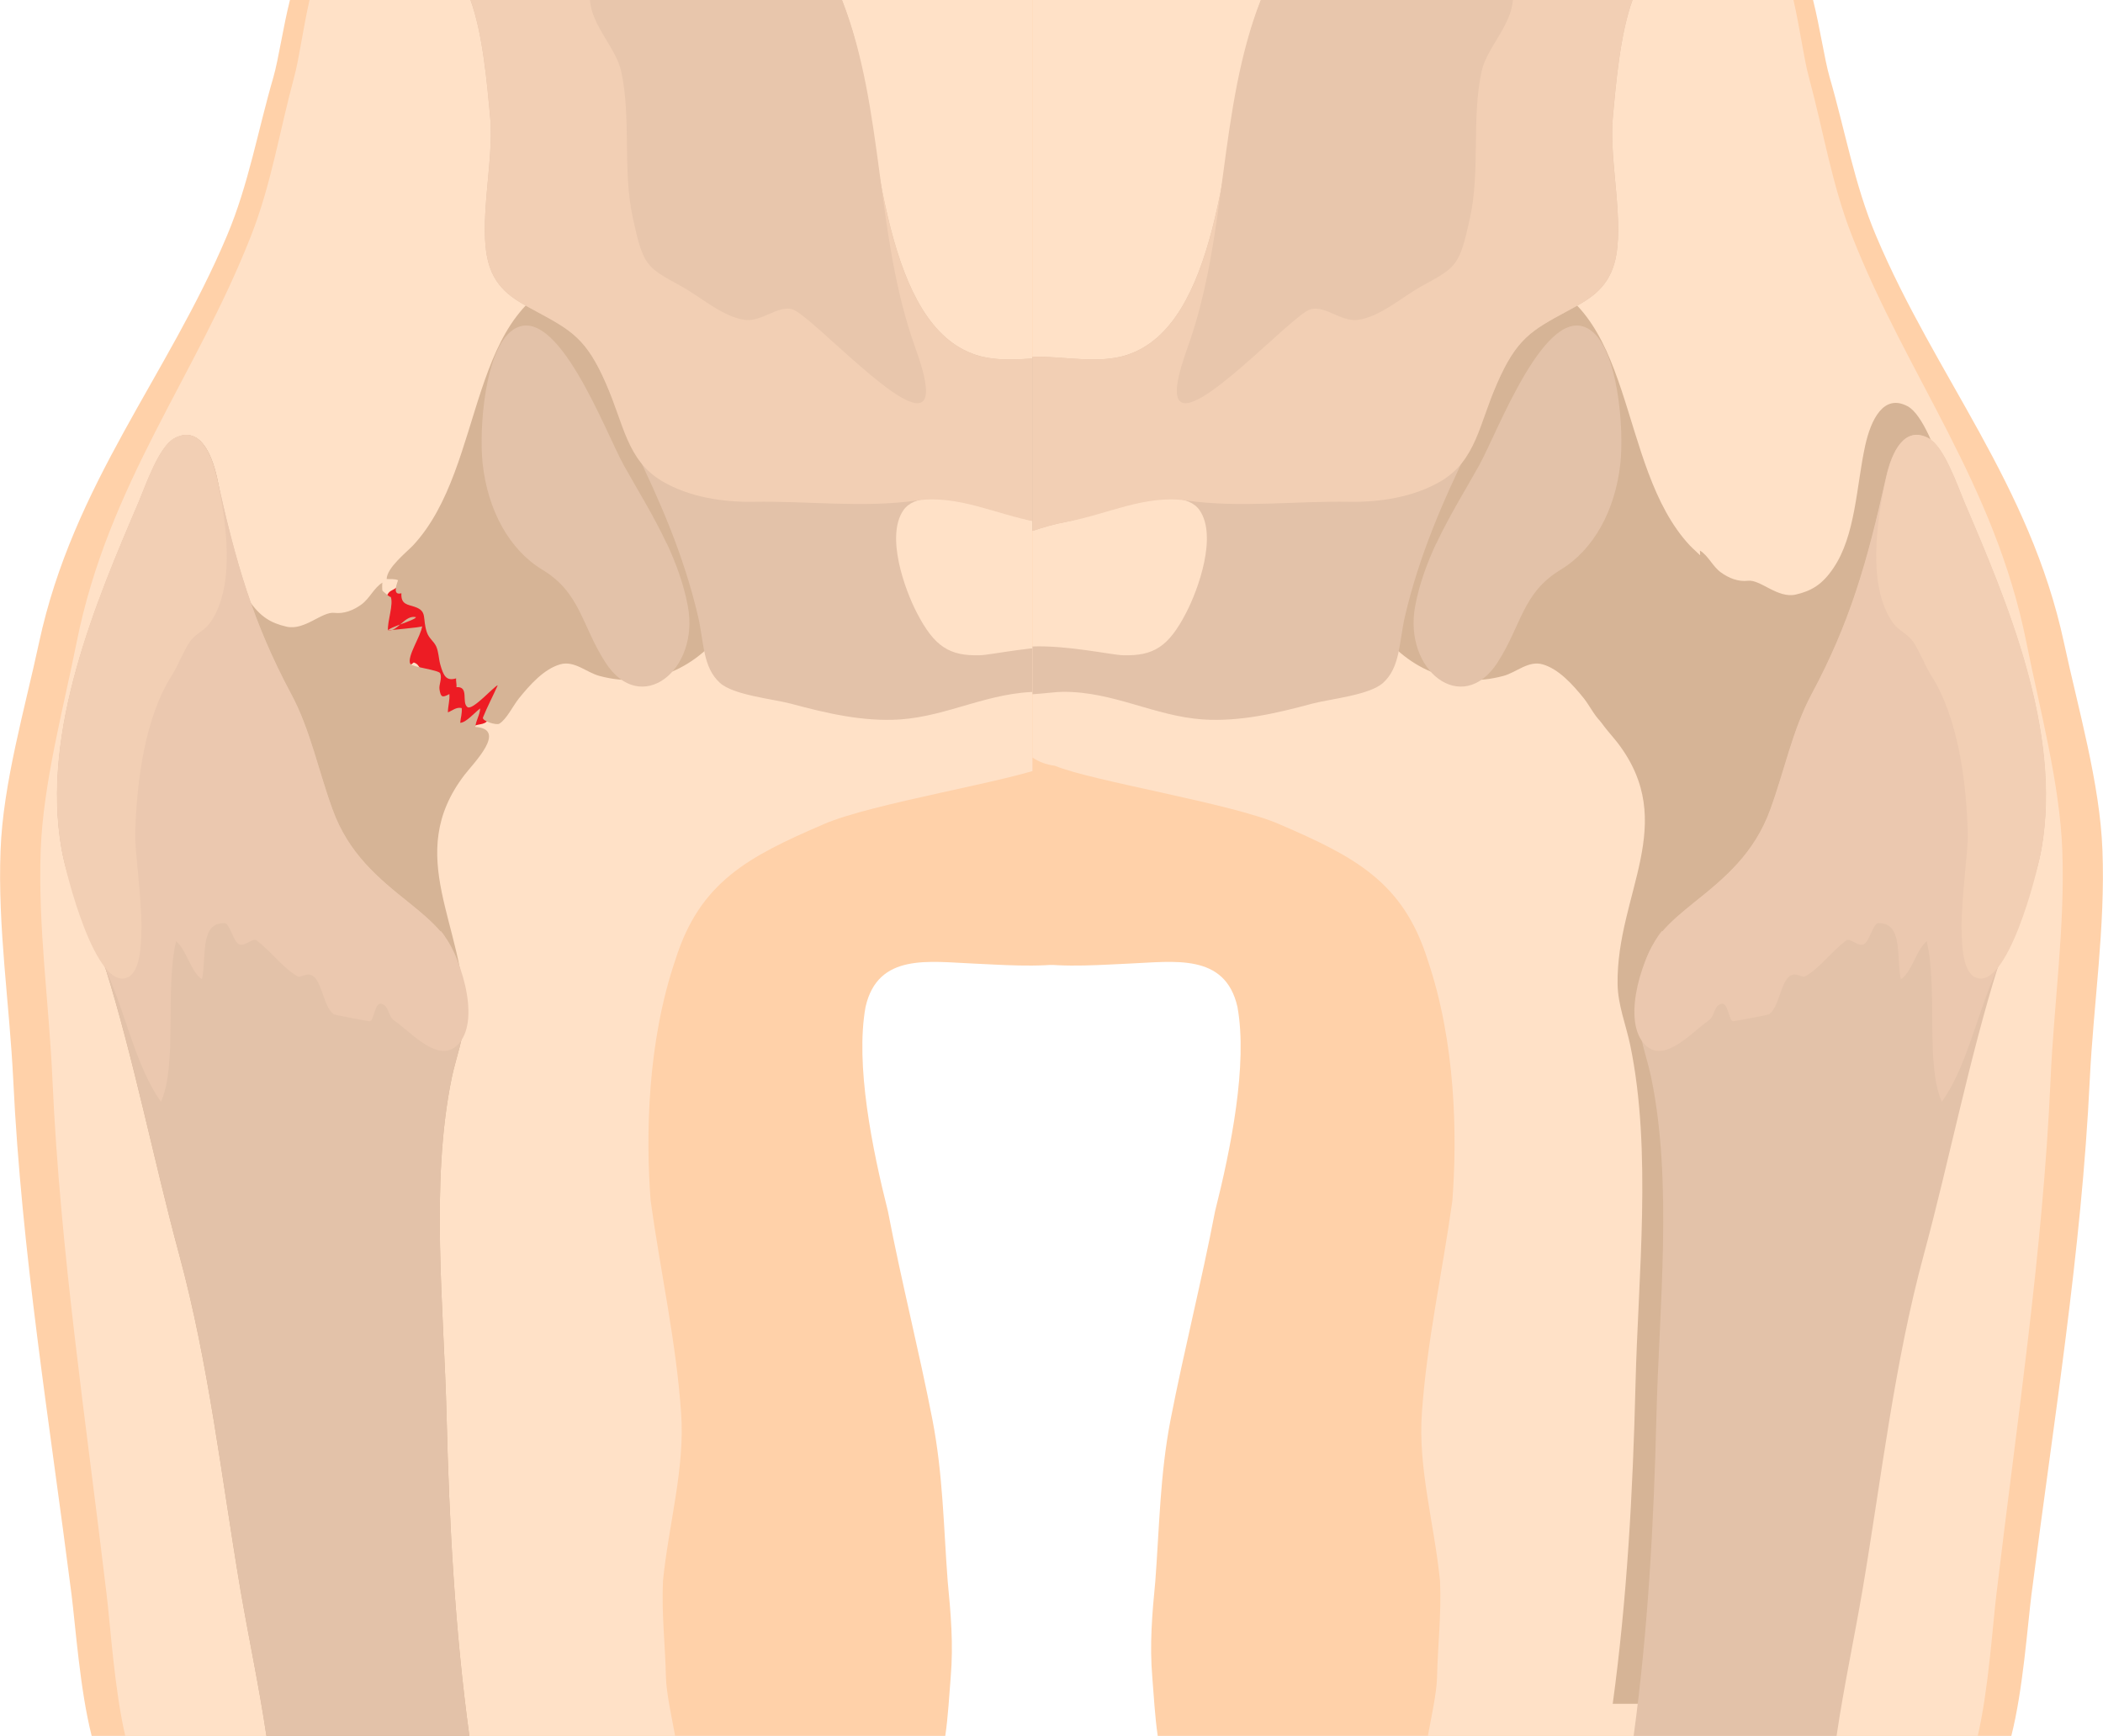
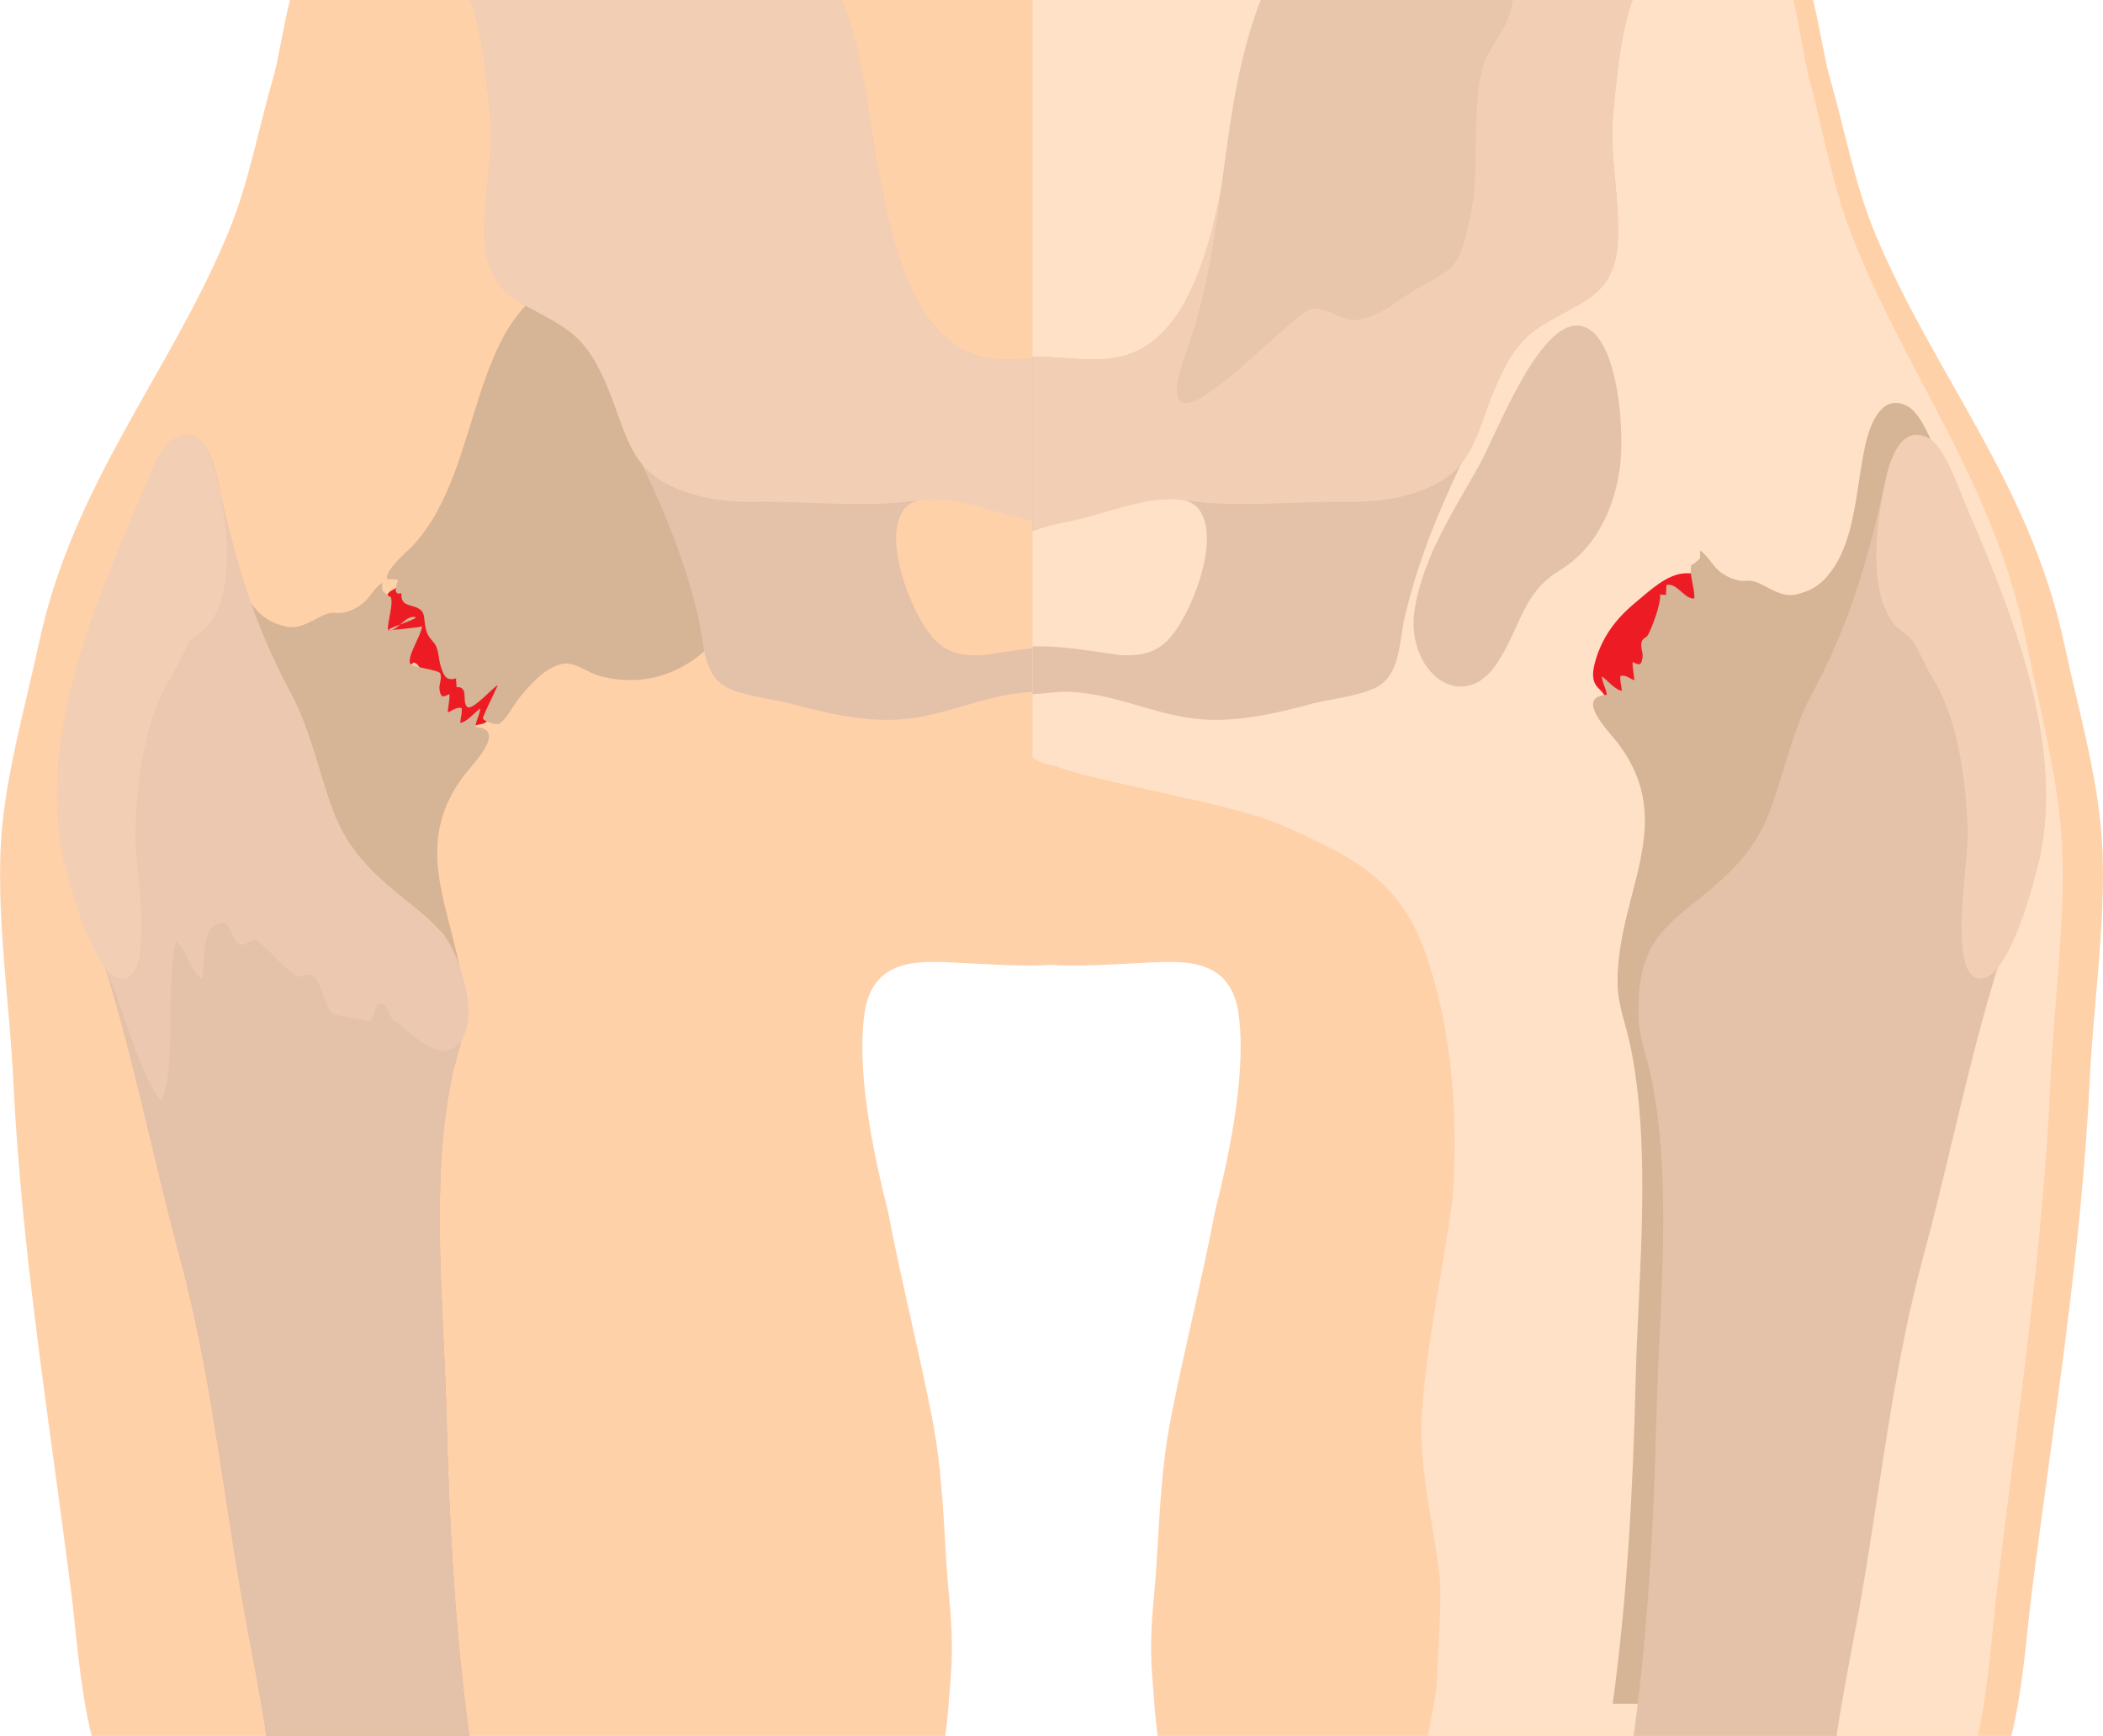
<svg xmlns="http://www.w3.org/2000/svg" id="_레이어_2" data-name="레이어 2" viewBox="0 0 112.64 92.99">
  <defs>
    <style>
      .cls-1 {
        fill: #ffd1a9;
      }

      .cls-1, .cls-2, .cls-3, .cls-4, .cls-5, .cls-6, .cls-7, .cls-8 {
        stroke-width: 0px;
      }

      .cls-2 {
        fill: #ed1c24;
      }

      .cls-3 {
        fill: #d6b496;
      }

      .cls-4 {
        fill: #f2cfb4;
      }

      .cls-5 {
        fill: #ebc8af;
      }

      .cls-6 {
        fill: #ffe1c7;
      }

      .cls-7 {
        fill: #e3c2a9;
      }

      .cls-8 {
        fill: #e8c6ac;
      }
    </style>
  </defs>
  <g id="Layer_5" data-name="Layer 5">
    <g>
      <g>
        <path class="cls-1" d="M3.82,85.32c.23,1.82.46,5.19,1.09,7.67h45.72c.15-1,.22-2.29.29-3.13.15-1.77.01-3.4-.16-5.15-.22-2.91-.25-5.69-.81-8.62-.73-3.76-1.67-7.44-2.39-11.2-.84-3.33-1.76-7.86-1.2-10.95.66-2.91,3.41-2.42,5.84-2.32,1.1.04,3.46.24,5.14-.05V0H15.53c-.37,1.47-.61,3.16-.88,4.11-.85,2.92-1.33,5.76-2.49,8.51-3.18,7.55-8.24,13.29-10.07,21.81-.75,3.5-1.93,7.54-2.06,11.12-.16,4.12.48,8.21.68,12.31.44,9.19,1.95,18.36,3.11,27.47Z" />
-         <path class="cls-6" d="M5.7,85.32c.22,1.82.43,5.19,1.01,7.67h29.45c-.18-1-.47-2.29-.49-3.13-.04-1.77-.24-3.4-.16-5.17.3-3.03,1.19-6.06.97-9.02-.27-3.84-1.1-7.52-1.63-11.34-.27-3.5-.18-8.51,1.33-12.93,1.31-4.16,3.9-5.51,7.94-7.25,2.56-1.12,10.03-2.3,12.02-3.13.48-.06.87-.22,1.2-.44V0H16.58c-.34,1.47-.56,3.16-.82,4.11-.79,2.92-1.23,5.76-2.31,8.51-2.96,7.55-7.65,13.29-9.35,21.81-.7,3.5-1.79,7.54-1.92,11.12-.15,4.12.45,8.21.63,12.31.41,9.19,1.81,18.36,2.89,27.47Z" />
        <path class="cls-2" d="M27.11,35.15c-.41-1.23-1.18-2.14-2.04-2.85-.81-.67-1.71-1.55-2.7-1.59-.31-.01-.57,0-.82.26-.13.13-.19.35-.3.48-.13.14-.3.16-.42.29-.15.17-.27.6-.37.83-.13.28-.2.25-.18.63.04.93.66,1.13,1.13,1.56.23.21.33.67.56.82.08.05.16-.1.2-.09.19.07.24.16.38.39.36.6.6,1.28.98,1.86.18.29.45.58.6.88.23.46.09,1.02.63.99.37-.02.23-.2.43-.52.23-.37.62-.21.86-.42.17-.16.29-.71.4-.95.2-.44.3-.58.57-.85.44-.41.31-1.05.09-1.72Z" />
        <path class="cls-3" d="M5.62,51.77c1.55,4.95,2.61,10.38,3.97,15.41,1.59,5.85,2.26,11.89,3.28,17.93.45,2.64,1.01,5.24,1.4,7.88h10.87c-.77-5.64-1.08-11.38-1.22-17.1-.14-5.81-.89-12.52.28-18.17.23-1.1.67-2.18.68-3.3.06-4.82-3.32-8.57,0-12.91.48-.63,2.32-2.45.58-2.57.03-.35.24-.63.26-.99-.3.22-.75.76-1.07.77.02-.26.11-.51.08-.79-.29-.07-.5.14-.74.23,0-.33.11-.65.08-.98-.39.21-.46.17-.53-.25-.04-.26.15-.57.04-.86-.07-.18-1.51-.34-1.6-.5-.21-.38.57-1.5.63-2.02-.1.07-1.72.19-1.83.23.02-.17,1.48-.56,1.5-.72-.59-.14-.96.77-1.5.72-.04-.51.32-1.42.14-1.83.06.15-.46-.33-.43-.3-.03-.03-.02-.4-.01-.44-.46.29-.68.85-1.12,1.17-.44.32-.94.51-1.45.45-.67-.08-1.59.96-2.56.74-.84-.19-1.43-.54-2.02-1.42-1.19-1.75-1.23-4.4-1.7-6.55-.31-1.41-.99-2.8-2.27-2.12-.83.44-1.53,2.49-1.92,3.42-2.27,5.31-5.24,12.26-4.13,18.57.42,2.39,1.63,4.11,2.31,6.3Z" />
        <path class="cls-3" d="M40.69,24.16c-.98-5.52-4.92-10.49-9.57-9.45-6.21,1.39-5.01,10.23-9,14.51-.33.35-1.4,1.19-1.41,1.8.21.01.42-.02.61.06-.12.34-.27.82.18.7-.04.62.36.6.72.73.69.24.39.6.64,1.35.11.34.36.47.5.76.14.31.13.64.22.97.17.61.32.91.85.75-.02.12.04.33.02.47.7-.05.25.83.59,1.07.28.19,1.41-1.11,1.62-1.17-.24.54-.56,1.15-.79,1.72-.08.19.71.43.87.34.38-.22.74-.96,1.04-1.34.62-.77,1.36-1.59,2.22-1.84.77-.22,1.4.43,2.11.62,5.56,1.49,9.88-4.73,8.59-12.03Z" />
-         <path class="cls-7" d="M35.71,29.12c-.69-1.48-1.56-2.87-2.3-4.2-.99-1.78-3.61-8.87-5.95-7.24-1.49,1.04-1.81,5.28-1.61,7.14.27,2.51,1.43,4.63,3.2,5.7,2.05,1.24,2.09,2.97,3.38,4.97,1.89,2.93,5.06.42,4.41-3.03-.22-1.17-.63-2.28-1.12-3.34Z" />
        <path class="cls-7" d="M5.62,51.77c1.55,4.95,2.61,10.38,3.97,15.41,1.59,5.85,2.26,11.89,3.28,17.93.45,2.64,1.01,5.24,1.4,7.88h10.87c-.77-5.64-1.08-11.38-1.22-17.1-.14-5.81-.89-12.52.28-18.17.23-1.1.67-2.18.68-3.3.03-2.28-.4-3.49-1.29-4.52-.45-.52-1.01-1-1.7-1.55-1.64-1.31-3.23-2.63-4.08-4.99-.76-2.08-1.19-4.26-2.2-6.15-2.08-3.88-2.99-7.11-3.99-11.6-.31-1.41-.99-2.8-2.27-2.12-.83.44-1.53,2.49-1.92,3.42-2.27,5.31-5.24,12.26-4.13,18.57.42,2.39,1.63,4.11,2.31,6.3Z" />
        <path class="cls-5" d="M23.59,49.89c-.45-.52-1.01-1-1.7-1.55-1.64-1.31-3.23-2.63-4.08-4.99-.76-2.08-1.19-4.26-2.2-6.15-2.08-3.88-2.99-7.11-3.99-11.6-.31-1.41-.99-2.8-2.27-2.12-.83.44-1.53,2.49-1.92,3.42-2.27,5.31-5.24,12.26-4.13,18.57.43,2.43,1.69,4.84,2.6,7.01.89,2.11,1.45,4.75,2.72,6.54.89-1.94.21-6.03.81-8.6.58.48.78,1.64,1.39,2.04.25-1.23-.13-3.03,1.2-3.01.28,0,.46.94.76,1.12.31.19.75-.36.97-.19.81.62,1.35,1.42,2.18,1.92.17.11.51-.26.86,0,.47.36.55,1.65,1.09,2.04.02.02,1.85.37,1.92.37.23,0,.26-1.01.61-.94.46.1.33.65.73.92.91.62,2.4,2.39,3.44,1.21,1.22-1.39-.01-4.92-.97-6.03Z" />
        <path class="cls-4" d="M7.58,49.81c0-1.87-.36-4.22-.34-5.14.08-2.91.54-6.26,1.97-8.5.35-.55.62-1.31.97-1.81.29-.41.75-.56,1.06-.98,1.41-1.96.88-5.51.37-7.79-.31-1.41-.99-2.8-2.27-2.12-.83.44-1.53,2.49-1.92,3.42-2.27,5.31-5.24,12.26-4.13,18.57.25,1.43,1.87,7.69,3.56,6.89.55-.26.72-1.3.72-2.54Z" />
        <path class="cls-7" d="M52.27,19.01c-4.87-1.59-5.19-11.06-6.28-16.06-.2-.91-.51-1.94-.9-2.95h-19.89c.66,1.81.89,4.47,1.06,6.36.2,2.25-.66,5.65-.1,7.71.41,1.5,1.49,2.03,2.56,2.61,1.89,1.02,2.69,1.46,3.74,3.87.5,1.15.94,2.3,1.49,3.41,1.39,2.86,2.66,5.74,3.44,9.06.32,1.38.24,2.72,1.17,3.56.73.66,2.83.86,3.78,1.11,1.93.52,3.89.98,5.87.85,2.61-.18,4.79-1.5,7.51-1.48.35,0,.98.09,1.62.13v-2.56c-1.87-.07-4.29.46-4.84.47-1.64.05-2.45-.45-3.39-2.27-.66-1.27-1.68-4.12-.72-5.5,1.13-1.63,5.74.37,7.12.62.65.12,1.25.29,1.83.49v-9.33c-1.65-.04-3.52.41-5.07-.1Z" />
        <path class="cls-4" d="M52.27,19.01c-4.87-1.59-5.19-11.06-6.28-16.06-.2-.91-.51-1.94-.9-2.95h-19.89c.66,1.81.89,4.47,1.06,6.36.2,2.25-.66,5.65-.1,7.71.41,1.5,1.49,2.03,2.56,2.61,1.89,1.02,2.69,1.46,3.74,3.87.95,2.18,1.12,4.08,2.96,5.2,1.48.89,3.34,1.16,4.95,1.13,2.95-.05,5.85.34,8.74-.07,2.23-.31,4.21.74,6.38,1.14.65.12,1.25.29,1.83.49v-9.33c-1.65-.04-3.52.41-5.07-.1Z" />
-         <path class="cls-8" d="M45.1,0h-13.5c.08,1.36,1.4,2.58,1.67,3.81.55,2.52.07,5.3.62,7.84.56,2.58.71,2.65,2.54,3.65,1.11.6,2.29,1.7,3.51,1.84.87.09,1.75-.8,2.5-.57,1.01.3,6.37,6.26,7.08,4.8.18-.37.06-1.2-.48-2.7-2.18-6.01-1.65-12.81-3.93-18.65Z" />
      </g>
      <g>
        <path class="cls-1" d="M108.82,85.32c-.23,1.82-.46,5.19-1.09,7.67h-45.72c-.15-1-.22-2.29-.29-3.13-.15-1.77-.01-3.4.16-5.15.22-2.91.25-5.69.81-8.62.73-3.76,1.67-7.44,2.39-11.2.84-3.33,1.76-7.86,1.2-10.95-.66-2.91-3.41-2.42-5.84-2.32-1.1.04-3.46.24-5.14-.05V0h41.81c.37,1.47.61,3.16.88,4.11.85,2.92,1.33,5.76,2.49,8.51,3.18,7.55,8.24,13.29,10.07,21.81.75,3.5,1.93,7.54,2.06,11.12.16,4.12-.48,8.21-.68,12.31-.44,9.19-1.95,18.36-3.11,27.47Z" />
        <path class="cls-6" d="M106.94,85.32c-.22,1.82-.43,5.19-1.01,7.67h-29.45c.18-1,.47-2.29.49-3.13.04-1.77.24-3.4.16-5.17-.3-3.03-1.19-6.06-.97-9.02.27-3.84,1.1-7.52,1.63-11.34.27-3.5.18-8.51-1.33-12.93-1.31-4.16-3.9-5.51-7.94-7.25-2.56-1.12-10.03-2.3-12.02-3.13-.48-.06-.87-.22-1.2-.44V0h40.76c.34,1.47.56,3.16.82,4.11.79,2.92,1.23,5.76,2.31,8.51,2.96,7.55,7.65,13.29,9.35,21.81.7,3.5,1.79,7.54,1.92,11.12.15,4.12-.45,8.21-.63,12.31-.41,9.19-1.81,18.36-2.89,27.47Z" />
        <path class="cls-2" d="M85.53,35.15c.41-1.23,1.18-2.14,2.04-2.85.81-.67,1.71-1.55,2.7-1.59.31-.01.57,0,.82.26.13.13.19.35.3.48.13.14.3.16.42.29.15.17.27.6.37.83.13.28.2.25.18.63-.04.93-.66,1.13-1.13,1.56-.23.21-.33.67-.56.82-.08.05-.16-.1-.2-.09-.19.07-.24.16-.38.39-.36.6-.6,1.28-.98,1.86-.18.29-.45.58-.6.88-.23.46-.09,1.02-.63.99-.37-.02-.23-.2-.43-.52-.23-.37-.62-.21-.86-.42-.17-.16-.29-.71-.4-.95-.2-.44-.3-.58-.57-.85-.44-.41-.31-1.05-.09-1.72Z" />
        <path class="cls-3" d="M105.9,50.05c-1.55,4.95-2.61,10.38-3.97,15.41-1.59,5.85-2.26,11.89-3.28,17.93-.45,2.64-1.01,5.24-1.4,7.88h-10.87c.77-5.64,1.08-11.38,1.22-17.1.14-5.81.89-12.52-.28-18.17-.23-1.1-.67-2.18-.68-3.3-.06-4.82,3.32-8.57,0-12.91-.48-.63-2.32-2.45-.58-2.57-.03-.35-.24-.63-.26-.99.3.22.75.76,1.07.77-.02-.26-.11-.51-.08-.79.29-.07.5.14.74.23,0-.33-.11-.65-.08-.98.39.21.46.17.53-.25.04-.26-.15-.57-.04-.86.07-.18.24-.18.33-.34.21-.38.7-1.66.65-2.18.1.07.21,0,.32.05-.02-.17.03-.38.01-.54.59-.14.96.77,1.5.72.04-.51-.32-1.42-.14-1.83-.06.15.46-.33.43-.3.03-.03.02-.4.01-.44.46.29.68.85,1.12,1.17.44.32.94.51,1.45.45.67-.08,1.59.96,2.56.74.84-.19,1.43-.54,2.02-1.42,1.19-1.75,1.23-4.4,1.7-6.55.31-1.41.99-2.8,2.27-2.12.83.44,1.53,2.49,1.92,3.42,2.27,5.31,5.24,12.26,4.13,18.57-.42,2.39-1.63,4.11-2.31,6.3Z" />
-         <path class="cls-3" d="M71.94,24.16c.98-5.52,4.92-10.49,9.57-9.45,6.21,1.39,5.01,10.23,9,14.51.33.35,1.4,1.19,1.41,1.8-.21.01-.42-.02-.61.06.12.34.27.82-.18.7.04.62-.36.6-.72.73-.69.24-.39.6-.64,1.35-.11.34-.36.47-.5.76-.14.31-.13.64-.22.97-.17.61-.32.91-.85.75.02.12-.04.33-.02.47-.7-.05-.25.83-.59,1.07-.28.19-1.41-1.11-1.62-1.17.24.54.56,1.15.79,1.72.08.19-.71.43-.87.34-.38-.22-.74-.96-1.04-1.34-.62-.77-1.36-1.59-2.22-1.84-.77-.22-1.4.43-2.11.62-5.56,1.49-9.88-4.73-8.59-12.03Z" />
        <path class="cls-7" d="M76.93,29.12c.69-1.48,1.56-2.87,2.3-4.2.99-1.78,3.61-8.87,5.95-7.24,1.49,1.04,1.81,5.28,1.61,7.14-.27,2.51-1.43,4.63-3.2,5.7-2.05,1.24-2.09,2.97-3.38,4.97-1.89,2.93-5.06.42-4.41-3.03.22-1.17.63-2.28,1.12-3.34Z" />
        <path class="cls-7" d="M107.02,51.77c-1.55,4.95-2.61,10.38-3.97,15.41-1.59,5.85-2.26,11.89-3.28,17.93-.45,2.64-1.01,5.24-1.4,7.88h-10.87c.77-5.64,1.08-11.38,1.22-17.1.14-5.81.89-12.52-.28-18.17-.23-1.1-.67-2.18-.68-3.3-.03-2.28.4-3.49,1.29-4.52.45-.52,1.01-1,1.7-1.55,1.64-1.31,3.23-2.63,4.08-4.99.76-2.08,1.19-4.26,2.2-6.15,2.08-3.88,2.99-7.11,3.99-11.6.31-1.41.99-2.8,2.27-2.12.83.44,1.53,2.49,1.92,3.42,2.27,5.31,5.24,12.26,4.13,18.57-.42,2.39-1.63,4.11-2.31,6.3Z" />
-         <path class="cls-5" d="M89.04,49.89c.45-.52,1.01-1,1.7-1.55,1.64-1.31,3.23-2.63,4.08-4.99.76-2.08,1.19-4.26,2.2-6.15,2.08-3.88,2.99-7.11,3.99-11.6.31-1.41.99-2.8,2.27-2.12.83.44,1.53,2.49,1.92,3.42,2.27,5.31,5.24,12.26,4.13,18.57-.43,2.43-1.69,4.84-2.6,7.01-.89,2.11-1.45,4.75-2.72,6.54-.89-1.94-.21-6.03-.81-8.6-.58.48-.78,1.64-1.39,2.04-.25-1.23.13-3.03-1.2-3.01-.28,0-.46.94-.76,1.12-.31.19-.75-.36-.97-.19-.81.62-1.35,1.42-2.18,1.92-.17.11-.51-.26-.86,0-.47.36-.55,1.65-1.09,2.04-.02.02-1.85.37-1.92.37-.23,0-.26-1.01-.61-.94-.46.1-.33.65-.73.92-.91.62-2.4,2.39-3.44,1.21-1.22-1.39.01-4.92.97-6.03Z" />
        <path class="cls-4" d="M105.06,49.81c0-1.87.36-4.22.34-5.14-.08-2.91-.54-6.26-1.97-8.5-.35-.55-.62-1.31-.97-1.81-.29-.41-.75-.56-1.06-.98-1.41-1.96-.88-5.51-.37-7.79.31-1.41.99-2.8,2.27-2.12.83.44,1.53,2.49,1.92,3.42,2.27,5.31,5.24,12.26,4.13,18.57-.25,1.43-1.87,7.69-3.56,6.89-.55-.26-.72-1.3-.72-2.54Z" />
        <path class="cls-7" d="M60.37,19.01c4.87-1.59,5.19-11.06,6.28-16.06.2-.91.51-1.94.9-2.95h19.89c-.66,1.81-.89,4.47-1.06,6.36-.2,2.25.66,5.65.1,7.71-.41,1.5-1.49,2.03-2.56,2.61-1.89,1.02-2.69,1.46-3.74,3.87-.5,1.15-.94,2.3-1.49,3.41-1.39,2.86-2.66,5.74-3.44,9.06-.32,1.38-.24,2.72-1.17,3.56-.73.66-2.83.86-3.78,1.11-1.93.52-3.89.98-5.87.85-2.61-.18-4.79-1.5-7.51-1.48-.35,0-.98.09-1.62.13v-2.56c1.87-.07,4.29.46,4.84.47,1.64.05,2.45-.45,3.39-2.27.66-1.27,1.68-4.12.72-5.5-1.13-1.63-5.74.37-7.12.62-.65.12-1.25.29-1.83.49v-9.33c1.65-.04,3.52.41,5.07-.1Z" />
        <path class="cls-4" d="M60.37,19.01c4.87-1.59,5.19-11.06,6.28-16.06.2-.91.51-1.94.9-2.95h19.89c-.66,1.81-.89,4.47-1.06,6.36-.2,2.25.66,5.65.1,7.71-.41,1.5-1.49,2.03-2.56,2.61-1.89,1.02-2.69,1.46-3.74,3.87-.95,2.18-1.12,4.08-2.96,5.2-1.48.89-3.34,1.16-4.95,1.13-2.95-.05-5.85.34-8.74-.07-2.23-.31-4.21.74-6.38,1.14-.65.12-1.25.29-1.83.49v-9.33c1.65-.04,3.52.41,5.07-.1Z" />
        <path class="cls-8" d="M67.53,0h13.5c-.08,1.36-1.4,2.58-1.67,3.81-.55,2.52-.07,5.3-.62,7.84-.56,2.58-.71,2.65-2.54,3.65-1.11.6-2.29,1.7-3.51,1.84-.87.09-1.75-.8-2.5-.57-1.01.3-6.37,6.26-7.08,4.8-.18-.37-.06-1.2.48-2.7,2.18-6.01,1.65-12.81,3.93-18.65Z" />
      </g>
    </g>
  </g>
</svg>